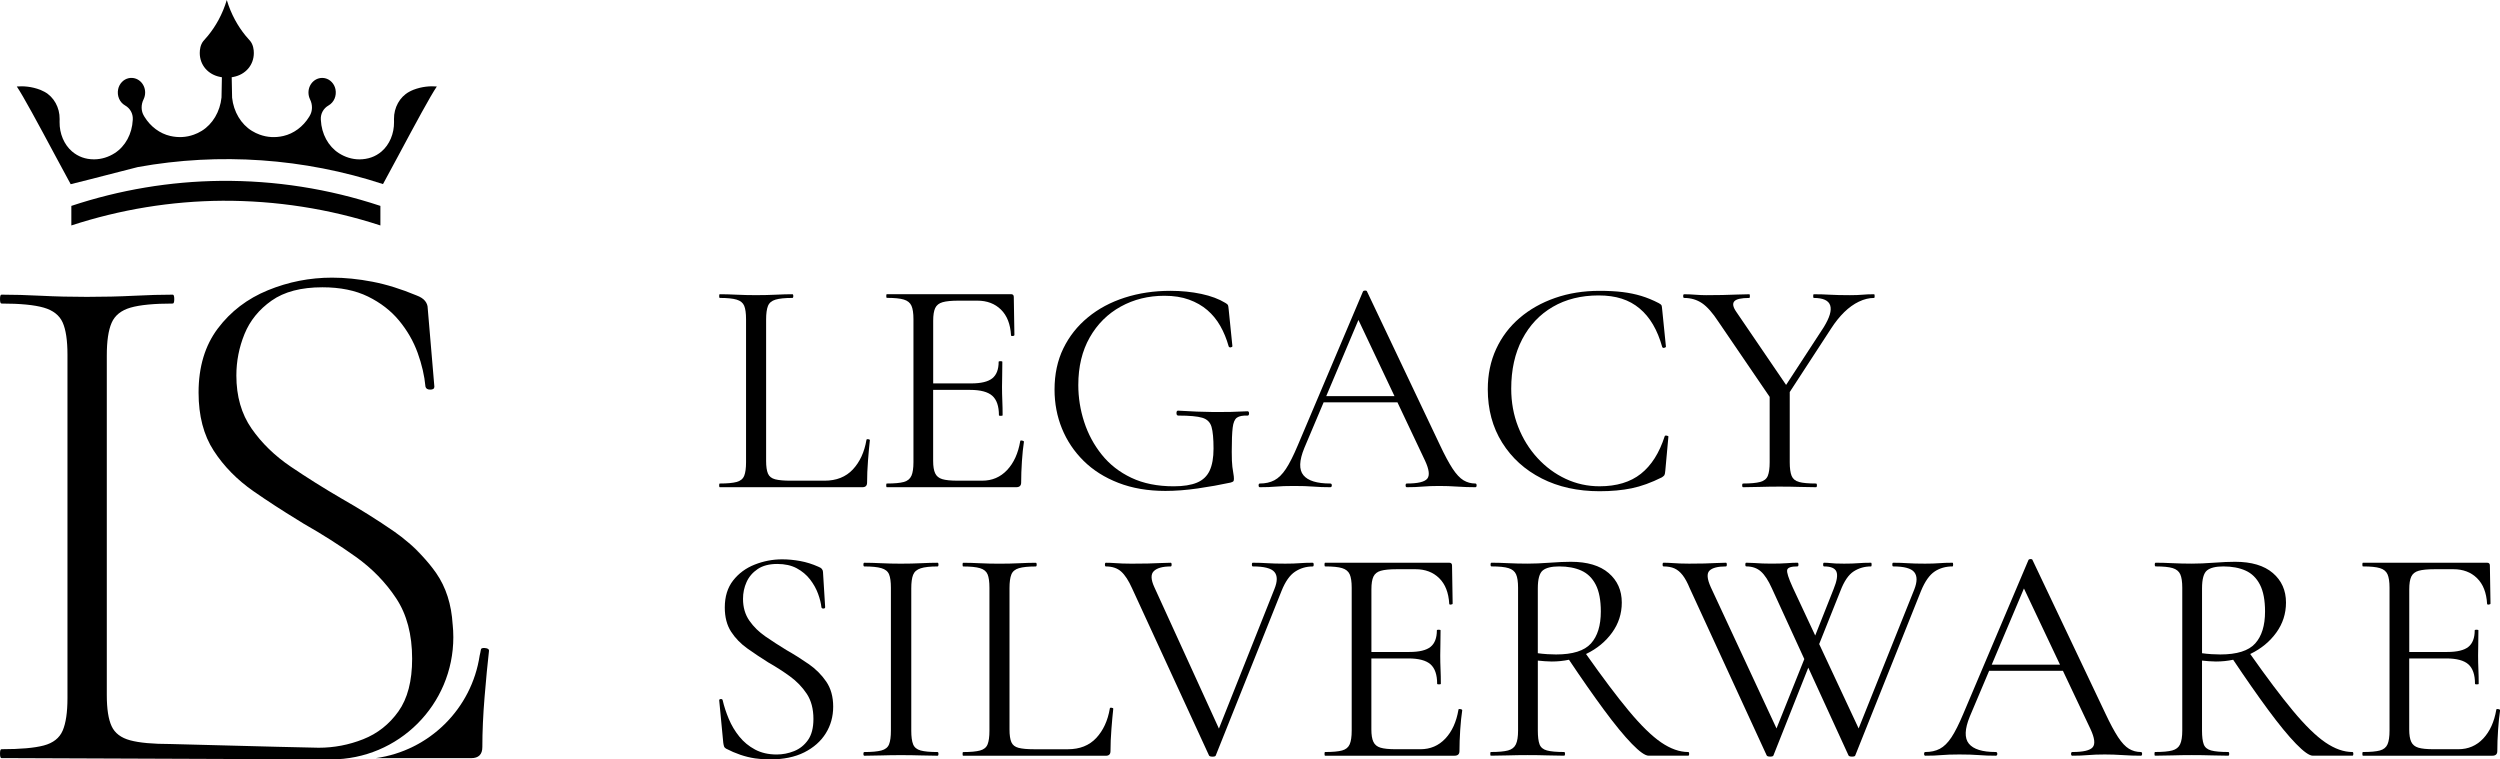
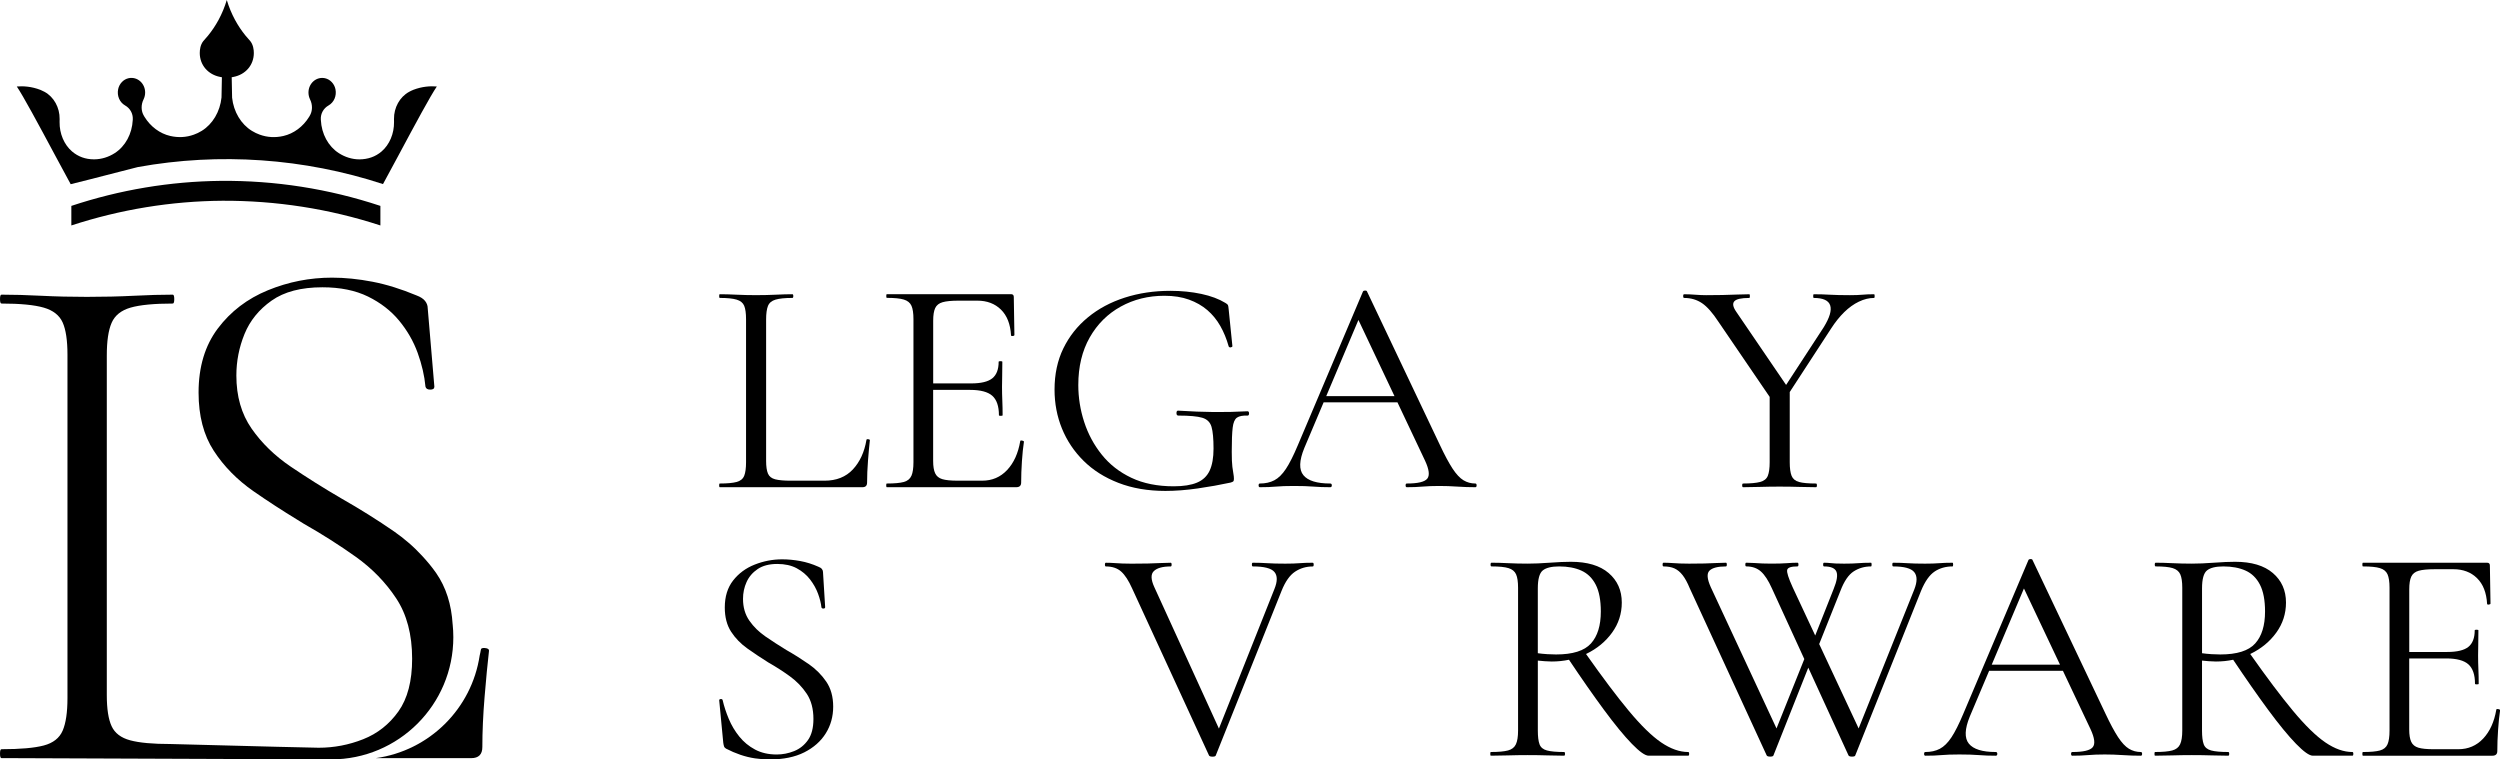
<svg xmlns="http://www.w3.org/2000/svg" id="Layer_2" data-name="Layer 2" viewBox="0 0 1244.69 378.1">
  <g id="Layer_2-2" data-name="Layer 2">
    <g>
      <g>
        <g>
          <path d="M370.51,236.89c-.61,1.54-1.87,2.56-3.77,3.07-1.9.51-4.69.77-8.38.77-.21,0-.31.31-.31.92s.1.92.31.92h71.03c1.54,0,2.31-.77,2.31-2.31,0-3.38.15-7.04.46-10.99.31-3.95.61-7.3.92-10.07,0-.31-.28-.49-.85-.54-.56-.05-.85.08-.85.38-1.02,6.05-3.28,10.94-6.76,14.68-3.49,3.74-8.2,5.61-14.14,5.61h-16.76c-3.38,0-5.97-.23-7.76-.69-1.79-.46-3-1.41-3.61-2.84-.61-1.43-.92-3.54-.92-6.3v-70.41c0-2.97.31-5.23.92-6.76s1.87-2.59,3.77-3.15c1.9-.56,4.69-.85,8.38-.85.31,0,.46-.31.46-.92s-.15-.92-.46-.92c-2.36,0-5.07.08-8.15.23-3.08.15-6.41.23-9.99.23-3.38,0-6.61-.08-9.69-.23-3.07-.15-5.84-.23-8.3-.23-.21,0-.31.31-.31.92s.1.92.31.92c3.69,0,6.48.28,8.38.85,1.9.56,3.15,1.59,3.77,3.07.61,1.49.92,3.72.92,6.69v71.18c0,2.97-.31,5.23-.92,6.77Z" />
          <path d="M453.76,236.89c-.67,1.54-1.92,2.56-3.77,3.07-1.84.51-4.66.77-8.46.77-.21,0-.31.31-.31.92s.1.92.31.92h64.42c1.64,0,2.46-.77,2.46-2.31,0-3.28.13-6.81.38-10.61.25-3.79.59-7.02,1-9.69,0-.31-.31-.51-.92-.62-.61-.1-.92,0-.92.31-1.03,6.05-3.21,10.84-6.53,14.37-3.33,3.54-7.46,5.3-12.38,5.3h-12.3c-3.38,0-5.92-.25-7.61-.77-1.69-.51-2.87-1.48-3.54-2.92-.67-1.43-1-3.48-1-6.15v-35.36h18.45c5.12,0,8.79.98,10.99,2.92,2.2,1.95,3.31,5.18,3.31,9.69,0,.21.31.31.92.31s.92-.1.92-.31c0-2.56-.05-4.97-.15-7.23-.1-2.25-.15-4.56-.15-6.92,0-1.84.02-3.61.08-5.3.05-1.69.08-4.07.08-7.15,0-.2-.31-.31-.92-.31s-.92.1-.92.31c0,3.79-1.05,6.53-3.15,8.22-2.1,1.69-5.61,2.54-10.53,2.54h-18.91v-31.21c0-2.77.33-4.87,1-6.3.67-1.43,1.9-2.41,3.69-2.92,1.79-.51,4.43-.77,7.92-.77h9.38c4.82,0,8.74,1.49,11.76,4.46,3.02,2.97,4.69,7.23,5,12.76,0,.31.28.44.85.38.56-.05.84-.23.84-.54l-.31-18.91c0-.92-.46-1.38-1.38-1.38h-61.8c-.21,0-.31.31-.31.92s.1.92.31.92c3.79,0,6.61.28,8.46.85,1.84.56,3.1,1.59,3.77,3.07.67,1.49,1,3.72,1,6.69v71.18c0,2.97-.33,5.23-1,6.77Z" />
          <path d="M612.65,240.27c.72-.2,1.18-.41,1.38-.61s.31-.61.31-1.23c0-.82-.08-1.61-.23-2.38-.15-.77-.33-1.97-.54-3.61-.21-1.64-.31-4.15-.31-7.53,0-5.43.15-9.43.46-11.99.31-2.56,1.02-4.23,2.15-5,1.13-.77,2.87-1.1,5.23-1,.51,0,.77-.36.77-1.08s-.26-1.08-.77-1.08c-5.84.31-11.43.44-16.76.38-5.33-.05-11.28-.28-17.83-.69-.51,0-.77.41-.77,1.23s.31,1.23.92,1.23c5.54,0,9.51.36,11.92,1.08,2.41.72,3.94,2.23,4.61,4.54.67,2.31,1,5.92,1,10.84,0,4.51-.64,8.15-1.92,10.92-1.28,2.77-3.38,4.77-6.3,5.99-2.92,1.23-6.79,1.84-11.61,1.84-8.1,0-15.12-1.41-21.06-4.23-5.95-2.82-10.87-6.66-14.76-11.53-3.9-4.87-6.82-10.3-8.76-16.3-1.95-6-2.92-12.12-2.92-18.37,0-9.12,1.9-17.01,5.69-23.68,3.79-6.66,8.94-11.78,15.45-15.37,6.51-3.59,13.76-5.38,21.75-5.38,4.61,0,8.69.64,12.22,1.92,3.54,1.28,6.58,3.02,9.15,5.23,2.56,2.21,4.71,4.84,6.46,7.92,1.74,3.07,3.12,6.46,4.15,10.15.2.41.56.56,1.08.46.51-.1.77-.31.77-.61l-1.84-18.14c-.1-1.23-.23-2-.38-2.31-.15-.31-.59-.67-1.31-1.08-3.18-1.95-7.15-3.43-11.92-4.46-4.77-1.02-9.92-1.54-15.45-1.54-8.1,0-15.66,1.13-22.68,3.38-7.02,2.26-13.15,5.53-18.37,9.84-5.23,4.3-9.3,9.45-12.22,15.45-2.92,6-4.38,12.84-4.38,20.52,0,6.87,1.23,13.32,3.69,19.37,2.46,6.05,6.05,11.4,10.76,16.07,4.71,4.67,10.5,8.33,17.37,10.99,6.87,2.66,14.66,4,23.37,4,5.02,0,10.38-.41,16.07-1.23,5.69-.82,11.15-1.79,16.37-2.92Z" />
          <path d="M627.25,242.57c3.18,0,5.87-.1,8.07-.31,2.2-.2,5.15-.31,8.84-.31,3.89,0,7.12.1,9.69.31,2.56.21,5.38.31,8.46.31.51,0,.77-.31.77-.92s-.26-.92-.77-.92c-6.66,0-11.12-1.38-13.38-4.15-2.26-2.77-2.1-7.28.46-13.53l9.62-22.75h36.74l13.75,29.06c2.05,4.41,2.41,7.41,1.08,8.99-1.33,1.59-4.71,2.38-10.15,2.38-.41,0-.61.31-.61.92s.2.92.61.92c2.87,0,5.48-.1,7.84-.31,2.36-.2,5.12-.31,8.3-.31,2.87,0,5.84.1,8.92.31,3.07.21,6.1.31,9.07.31.41,0,.61-.31.61-.92s-.21-.92-.61-.92c-2.15,0-4.13-.54-5.92-1.61-1.79-1.08-3.61-3.02-5.46-5.84-1.84-2.82-3.95-6.74-6.3-11.76l-36.28-76.41c-.1-.31-.41-.46-.92-.46s-.87.15-1.08.46l-32.44,76.56c-2.15,5.13-4.13,9.05-5.92,11.76-1.79,2.72-3.72,4.61-5.77,5.69-2.05,1.08-4.46,1.61-7.22,1.61-.41,0-.62.31-.62.92s.21.92.62.92ZM694.29,197.22h-33.99l16.03-37.93,17.95,37.93Z" />
-           <path d="M767.54,238.19c8.35,4.25,17.96,6.38,28.83,6.38,5.94,0,11.27-.49,15.99-1.46,4.71-.97,9.74-2.79,15.07-5.46.62-.41,1.02-.77,1.23-1.08.2-.31.36-1.08.46-2.31l1.54-16.91c0-.2-.28-.36-.85-.46-.56-.1-.9,0-1,.31-2.67,8.3-6.61,14.53-11.84,18.68-5.23,4.15-12.09,6.23-20.6,6.23-5.95,0-11.56-1.23-16.83-3.69-5.28-2.46-9.97-5.92-14.07-10.38-4.1-4.46-7.3-9.63-9.61-15.53-2.31-5.89-3.46-12.22-3.46-18.99,0-9.43,1.82-17.63,5.46-24.6,3.64-6.97,8.71-12.35,15.22-16.14,6.51-3.79,14.12-5.69,22.83-5.69s15.2,2.15,20.37,6.46c5.18,4.3,8.94,10.71,11.3,19.22.2.41.56.54,1.08.38.51-.15.77-.33.77-.54l-1.85-18.29c-.1-1.33-.23-2.13-.38-2.38-.15-.25-.59-.59-1.31-1-2.97-1.54-5.89-2.74-8.76-3.61-2.87-.87-5.97-1.51-9.3-1.92-3.33-.41-7.15-.61-11.45-.61-8,0-15.37,1.18-22.14,3.54-6.76,2.36-12.66,5.69-17.68,9.99-5.02,4.3-8.92,9.46-11.68,15.45-2.77,6-4.15,12.68-4.15,20.06,0,10.05,2.38,18.89,7.15,26.52,4.77,7.64,11.32,13.58,19.68,17.83Z" />
          <path d="M925.51,150.18c2.56-1.23,5.07-1.84,7.53-1.84.2,0,.31-.31.31-.92s-.1-.92-.31-.92c-2.26,0-4.18.08-5.77.23-1.59.15-3.67.23-6.23.23-4.1,0-7.43-.08-9.99-.23-2.56-.15-5.23-.23-8-.23-.21,0-.31.31-.31.92s.1.92.31.92c4.61,0,7.33,1.23,8.15,3.69.82,2.46-.26,6.1-3.23,10.92l-18.72,28.7-24.79-36.39c-1.64-2.36-1.98-4.1-1-5.23.97-1.13,3.46-1.69,7.46-1.69.2,0,.31-.31.31-.92s-.1-.92-.31-.92c-1.74,0-3.77.05-6.07.15-2.31.1-4.77.18-7.38.23-2.61.05-5.3.08-8.07.08-1.64,0-3.43-.08-5.38-.23-1.95-.15-3.79-.23-5.54-.23-.31,0-.46.31-.46.92s.15.92.46.92c3.38,0,6.35.87,8.92,2.61,2.56,1.74,5.28,4.82,8.15,9.22l25.52,37.43v32.52c0,2.97-.31,5.23-.92,6.77-.61,1.54-1.9,2.56-3.84,3.07-1.95.51-4.77.77-8.46.77-.31,0-.46.31-.46.92s.15.92.46.92c2.36,0,5.12-.05,8.3-.15,3.18-.1,6.46-.15,9.84-.15,3.59,0,6.89.05,9.92.15,3.02.1,5.77.15,8.22.15.31,0,.46-.31.46-.92s-.15-.92-.46-.92c-3.79,0-6.61-.25-8.46-.77-1.84-.51-3.07-1.54-3.69-3.07-.61-1.54-.92-3.79-.92-6.77v-34.94l20.6-31.62c2.05-3.18,4.23-5.89,6.53-8.15,2.31-2.25,4.74-4,7.3-5.23Z" />
        </g>
        <g>
          <path d="M402.59,330.6c-3.54-2.46-7.2-4.77-10.99-6.92-3.69-2.25-7.18-4.51-10.45-6.76-3.28-2.25-5.97-4.89-8.07-7.92-2.1-3.02-3.15-6.63-3.15-10.84,0-2.97.59-5.77,1.77-8.38,1.18-2.61,3.02-4.77,5.53-6.46,2.51-1.69,5.77-2.54,9.76-2.54,3.79,0,7.02.72,9.69,2.15,2.66,1.44,4.87,3.28,6.61,5.53,1.74,2.26,3.08,4.64,4,7.15.92,2.51,1.48,4.79,1.69,6.84.2.41.56.59,1.08.54.51-.05.77-.28.77-.69l-1.08-17.53c0-.51-.18-1-.54-1.46-.36-.46-.95-.85-1.77-1.15-2.97-1.33-6-2.28-9.07-2.84-3.07-.56-6.05-.84-8.92-.84-4.72,0-9.28.87-13.68,2.61-4.41,1.74-7.99,4.38-10.76,7.92-2.77,3.54-4.15,8.02-4.15,13.45,0,4.82,1.05,8.84,3.15,12.07,2.1,3.23,4.82,6.02,8.15,8.38,3.33,2.36,6.79,4.67,10.38,6.92,3.79,2.15,7.38,4.46,10.76,6.92,3.38,2.46,6.17,5.36,8.38,8.69,2.2,3.33,3.31,7.51,3.31,12.53,0,4.41-.9,7.89-2.69,10.45-1.8,2.56-4.1,4.41-6.92,5.54-2.82,1.13-5.72,1.69-8.69,1.69-4.1,0-7.69-.82-10.76-2.46-3.07-1.64-5.69-3.79-7.84-6.46-2.15-2.66-3.9-5.59-5.23-8.76-1.33-3.18-2.36-6.3-3.07-9.38-.1-.41-.44-.59-1-.54-.57.05-.8.33-.69.85l2,20.91c.1.72.23,1.31.38,1.77.15.46.49.85,1,1.15,2.36,1.23,4.74,2.25,7.15,3.07,2.41.82,4.82,1.41,7.23,1.77,2.41.36,4.84.54,7.3.54,6.87,0,12.63-1.18,17.3-3.54,4.66-2.36,8.22-5.51,10.68-9.46,2.46-3.94,3.69-8.38,3.69-13.3s-1.15-9.07-3.46-12.45c-2.31-3.38-5.23-6.3-8.76-8.76Z" />
-           <path d="M454.63,286.17c.61-1.54,1.87-2.61,3.77-3.23,1.9-.61,4.69-.92,8.38-.92.31,0,.46-.31.46-.92s-.15-.92-.46-.92c-2.36,0-5.07.08-8.15.23-3.07.15-6.46.23-10.15.23-3.38,0-6.64-.08-9.76-.23-3.13-.15-5.92-.23-8.38-.23-.31,0-.46.31-.46.92s.15.92.46.92c3.69,0,6.51.28,8.46.85,1.95.56,3.23,1.59,3.84,3.07.61,1.49.92,3.72.92,6.69v71.18c0,2.97-.31,5.23-.92,6.77-.61,1.54-1.9,2.56-3.84,3.07-1.95.51-4.77.77-8.46.77-.31,0-.46.31-.46.92s.15.92.46.92c2.46,0,5.25-.05,8.38-.15,3.13-.1,6.38-.15,9.76-.15,3.69,0,7.04.05,10.07.15,3.02.1,5.77.15,8.22.15.31,0,.46-.31.46-.92s-.15-.92-.46-.92c-3.69,0-6.48-.25-8.38-.77-1.9-.51-3.15-1.54-3.77-3.07-.61-1.54-.92-3.79-.92-6.77v-70.87c0-2.97.31-5.23.92-6.76Z" />
-           <path d="M553.41,352.35c-.56-.05-.85.08-.85.39-1.02,6.05-3.28,10.94-6.76,14.68-3.49,3.74-8.2,5.61-14.14,5.61h-16.76c-3.38,0-5.97-.23-7.76-.69-1.79-.46-3-1.41-3.61-2.84-.61-1.43-.92-3.54-.92-6.3v-70.41c0-2.97.31-5.23.92-6.76.61-1.54,1.87-2.59,3.77-3.15,1.9-.56,4.69-.85,8.38-.85.31,0,.46-.31.46-.92s-.15-.92-.46-.92c-2.36,0-5.07.08-8.15.23-3.08.15-6.41.23-9.99.23-3.38,0-6.61-.08-9.69-.23-3.07-.15-5.84-.23-8.3-.23-.21,0-.31.31-.31.92s.1.92.31.92c3.69,0,6.48.28,8.38.85,1.9.56,3.15,1.59,3.77,3.07.61,1.49.92,3.72.92,6.69v71.18c0,2.97-.31,5.23-.92,6.77-.61,1.54-1.87,2.56-3.77,3.07-1.9.51-4.69.77-8.38.77-.21,0-.31.31-.31.92s.1.92.31.92h71.03c1.54,0,2.31-.77,2.31-2.31,0-3.38.15-7.05.46-10.99.31-3.95.61-7.3.92-10.07,0-.31-.28-.48-.85-.54Z" />
          <path d="M653.57,280.17c-2.56,0-4.74.08-6.53.23-1.79.15-4.18.23-7.15.23-3.69,0-6.66-.08-8.92-.23-2.25-.15-4.66-.23-7.22-.23-.31,0-.46.31-.46.92s.15.92.46.92c5.63,0,9.22.92,10.76,2.77s1.54,4.66,0,8.46l-27.64,69.51-32.16-70.43c-1.74-3.79-1.82-6.46-.23-7.99,1.59-1.54,4.38-2.31,8.38-2.31.31,0,.46-.31.46-.92s-.15-.92-.46-.92c-1.54,0-3.23.05-5.07.15-1.85.1-3.95.18-6.3.23-2.36.05-5.07.08-8.15.08-1.54,0-3.02-.02-4.46-.08-1.44-.05-2.82-.13-4.15-.23-1.33-.1-2.72-.15-4.15-.15-.31,0-.46.31-.46.92s.15.92.46.92c3.18,0,5.71.85,7.61,2.54,1.9,1.69,3.71,4.48,5.46,8.38l38.28,83.17c.2.41.79.61,1.77.61s1.51-.21,1.61-.61l32.75-81.94c1.85-4.61,4.07-7.79,6.69-9.53,2.61-1.74,5.56-2.61,8.84-2.61.31,0,.46-.31.46-.92s-.15-.92-.46-.92Z" />
-           <path d="M727.05,353.04c-.61-.1-.92,0-.92.31-1.02,6.05-3.2,10.84-6.53,14.37-3.33,3.54-7.46,5.3-12.38,5.3h-12.3c-3.38,0-5.92-.25-7.61-.77-1.69-.51-2.87-1.48-3.54-2.92-.67-1.43-1-3.48-1-6.15v-35.36h18.45c5.12,0,8.79.98,10.99,2.92,2.2,1.95,3.31,5.18,3.31,9.69,0,.21.31.31.92.31s.92-.1.92-.31c0-2.56-.05-4.97-.15-7.23-.1-2.25-.15-4.56-.15-6.92,0-1.84.02-3.61.08-5.3.05-1.69.08-4.07.08-7.15,0-.2-.31-.31-.92-.31s-.92.1-.92.31c0,3.79-1.05,6.53-3.15,8.23-2.1,1.69-5.61,2.54-10.53,2.54h-18.91v-31.21c0-2.77.33-4.87,1-6.3.67-1.43,1.9-2.41,3.69-2.92,1.79-.51,4.43-.77,7.92-.77h9.38c4.82,0,8.74,1.49,11.76,4.46,3.02,2.97,4.69,7.23,5,12.76,0,.31.28.44.85.38.56-.05.85-.23.85-.54l-.31-18.91c0-.92-.46-1.38-1.38-1.38h-61.8c-.21,0-.31.31-.31.92s.1.92.31.92c3.79,0,6.61.28,8.46.85,1.84.56,3.1,1.59,3.77,3.07.67,1.49,1,3.72,1,6.69v71.18c0,2.97-.33,5.23-1,6.77-.67,1.54-1.92,2.56-3.77,3.07-1.84.51-4.67.77-8.46.77-.21,0-.31.31-.31.92s.1.92.31.92h64.42c1.64,0,2.46-.77,2.46-2.31,0-3.28.13-6.81.38-10.61.25-3.79.59-7.02,1-9.69,0-.31-.31-.51-.92-.61Z" />
          <path d="M840.51,374.41c-4.3,0-8.79-1.59-13.45-4.77-4.66-3.18-10.05-8.43-16.14-15.76-5.88-7.06-12.98-16.5-21.28-28.27.07-.03.14-.06.21-.1,5.28-2.56,9.53-6.07,12.76-10.53,3.23-4.46,4.84-9.46,4.84-14.99,0-6.05-2.18-10.94-6.53-14.68-4.36-3.74-10.63-5.61-18.83-5.61-2.87,0-6.38.15-10.53.46-4.15.31-7.82.46-10.99.46-3.38,0-6.61-.08-9.69-.23-3.07-.15-5.84-.23-8.3-.23-.31,0-.46.31-.46.92s.15.92.46.92c3.79,0,6.61.28,8.46.85,1.84.56,3.1,1.59,3.77,3.07.67,1.49,1,3.72,1,6.69v71.18c0,2.97-.36,5.23-1.08,6.77-.72,1.54-2.02,2.56-3.92,3.07-1.9.51-4.74.77-8.53.77-.21,0-.31.31-.31.92s.1.92.31.92c2.56,0,5.4-.05,8.53-.15,3.13-.1,6.38-.15,9.76-.15,3.59,0,6.89.05,9.92.15,3.02.1,5.77.15,8.23.15.31,0,.46-.31.46-.92s-.15-.92-.46-.92c-3.79,0-6.64-.25-8.53-.77-1.9-.51-3.13-1.54-3.69-3.07-.57-1.54-.85-3.79-.85-6.77v-34.9c1.02.1,2.18.21,3.46.31,1.28.1,2.43.15,3.46.15,2.97,0,5.84-.3,8.59-.88,6.34,9.48,12.12,17.75,17.31,24.79,5.48,7.43,10.15,13.12,13.99,17.06,3.84,3.95,6.63,5.92,8.38,5.92h19.68c.31,0,.46-.31.46-.92s-.15-.92-.46-.92ZM770.25,325.68c-1.64-.1-3.18-.25-4.61-.46v-32.29c0-4.61.82-7.58,2.46-8.92,1.64-1.33,4.36-2,8.15-2,4.31,0,8,.69,11.07,2.08,3.07,1.38,5.46,3.72,7.15,7,1.69,3.28,2.54,7.74,2.54,13.38,0,6.97-1.64,12.27-4.92,15.91-3.28,3.64-9.07,5.46-17.37,5.46-1.33,0-2.82-.05-4.46-.15Z" />
          <path d="M963.19,284.55c2.56-1.69,5.54-2.54,8.92-2.54.2,0,.31-.31.31-.92s-.1-.92-.31-.92c-2.56,0-4.77.08-6.61.23-1.84.15-4.2.23-7.07.23-3.59,0-6.51-.08-8.76-.23-2.26-.15-4.61-.23-7.07-.23-.31,0-.46.31-.46.92s.15.92.46.92c5.43,0,8.92.95,10.45,2.84,1.54,1.9,1.54,4.79,0,8.69l-27.68,69.13-19.64-42.01,10.58-26.5c1.84-4.82,4.05-8.04,6.61-9.69,2.56-1.64,5.43-2.46,8.61-2.46.2,0,.31-.31.31-.92s-.1-.92-.31-.92c-2.46,0-4.59.08-6.38.23-1.79.15-4.13.23-7,.23-1.74,0-3.15-.02-4.23-.08-1.08-.05-2.05-.13-2.92-.23-.87-.1-1.82-.15-2.84-.15-.31,0-.46.31-.46.92s.15.92.46.92c3.38,0,5.43.87,6.15,2.61.72,1.74.25,4.61-1.38,8.61l-9.18,23.18-11.27-24.11c-2.05-4.51-2.95-7.35-2.69-8.53.25-1.18,1.97-1.77,5.15-1.77.31,0,.46-.31.46-.92s-.15-.92-.46-.92c-1.54,0-3.28.08-5.23.23-1.95.15-4.56.23-7.84.23-1.54,0-3-.02-4.38-.08-1.38-.05-2.74-.13-4.07-.23-1.33-.1-2.67-.15-4-.15-.31,0-.46.31-.46.92s.15.92.46.92c2.97,0,5.4.85,7.3,2.54,1.9,1.69,3.71,4.48,5.46,8.38l16.14,35.21-13.84,34.54-32.74-70.36c-1.84-4.1-2.05-6.84-.61-8.22,1.43-1.38,4.15-2.08,8.15-2.08.31,0,.46-.31.46-.92s-.15-.92-.46-.92c-1.54,0-3.15.05-4.84.15-1.69.1-3.64.18-5.84.23-2.21.05-4.74.08-7.61.08-1.54,0-3.02-.02-4.46-.08-1.44-.05-2.82-.13-4.15-.23-1.33-.1-2.72-.15-4.15-.15-.31,0-.46.31-.46.92s.15.92.46.92c2.15,0,3.97.33,5.46,1,1.48.67,2.84,1.79,4.07,3.38,1.23,1.59,2.41,3.77,3.54,6.53l38.28,83.17c.2.41.79.61,1.77.61s1.51-.21,1.61-.61l17.34-43.68,20.02,43.68c.2.41.79.61,1.77.61s1.51-.21,1.61-.61l32.75-81.94c1.95-4.71,4.2-7.92,6.77-9.61Z" />
          <path d="M1065.89,374.41c-2.15,0-4.13-.54-5.92-1.61-1.79-1.08-3.61-3.02-5.46-5.84-1.84-2.82-3.95-6.74-6.3-11.76l-36.28-76.41c-.1-.31-.41-.46-.92-.46s-.87.15-1.08.46l-32.44,76.56c-2.15,5.13-4.13,9.05-5.92,11.76-1.79,2.72-3.72,4.61-5.77,5.69-2.05,1.08-4.46,1.61-7.22,1.61-.41,0-.62.31-.62.92s.21.92.62.92c3.18,0,5.87-.1,8.07-.31,2.2-.2,5.15-.31,8.84-.31,3.89,0,7.12.1,9.69.31,2.56.21,5.38.31,8.46.31.51,0,.77-.31.77-.92s-.26-.92-.77-.92c-6.66,0-11.12-1.38-13.38-4.15-2.26-2.77-2.1-7.28.46-13.53l9.62-22.75h36.74l13.75,29.06c2.05,4.41,2.41,7.4,1.08,8.99-1.33,1.59-4.72,2.38-10.15,2.38-.41,0-.62.31-.62.92s.2.92.62.92c2.87,0,5.48-.1,7.84-.31,2.36-.2,5.12-.31,8.3-.31,2.87,0,5.84.1,8.92.31,3.08.21,6.1.31,9.07.31.41,0,.61-.31.61-.92s-.21-.92-.61-.92ZM991.64,330.91l16.03-37.93,17.95,37.93h-33.99Z" />
          <path d="M1171.2,374.41c-4.3,0-8.79-1.59-13.45-4.77-4.66-3.18-10.05-8.43-16.14-15.76-5.88-7.06-12.98-16.5-21.28-28.27.07-.03.14-.06.21-.1,5.28-2.56,9.53-6.07,12.76-10.53,3.23-4.46,4.84-9.46,4.84-14.99,0-6.05-2.18-10.94-6.53-14.68-4.36-3.74-10.63-5.61-18.83-5.61-2.87,0-6.38.15-10.53.46-4.15.31-7.82.46-10.99.46-3.38,0-6.61-.08-9.69-.23-3.07-.15-5.84-.23-8.3-.23-.31,0-.46.31-.46.92s.15.92.46.92c3.79,0,6.61.28,8.46.85,1.84.56,3.1,1.59,3.77,3.07.67,1.49,1,3.72,1,6.69v71.18c0,2.97-.36,5.23-1.08,6.77-.72,1.54-2.02,2.56-3.92,3.07-1.9.51-4.74.77-8.53.77-.21,0-.31.31-.31.92s.1.92.31.92c2.56,0,5.4-.05,8.53-.15,3.13-.1,6.38-.15,9.76-.15,3.59,0,6.89.05,9.92.15,3.02.1,5.77.15,8.22.15.31,0,.46-.31.46-.92s-.15-.92-.46-.92c-3.79,0-6.64-.25-8.53-.77-1.9-.51-3.13-1.54-3.69-3.07-.57-1.54-.85-3.79-.85-6.77v-34.9c1.02.1,2.18.21,3.46.31,1.28.1,2.43.15,3.46.15,2.98,0,5.84-.3,8.59-.88,6.34,9.48,12.12,17.75,17.31,24.79,5.48,7.43,10.15,13.12,13.99,17.06,3.84,3.95,6.63,5.92,8.38,5.92h19.68c.31,0,.46-.31.46-.92s-.15-.92-.46-.92ZM1100.95,325.68c-1.64-.1-3.18-.25-4.61-.46v-32.29c0-4.61.82-7.58,2.46-8.92,1.64-1.33,4.36-2,8.15-2,4.3,0,7.99.69,11.07,2.08,3.08,1.38,5.46,3.72,7.15,7,1.69,3.28,2.54,7.74,2.54,13.38,0,6.97-1.64,12.27-4.92,15.91-3.28,3.64-9.07,5.46-17.37,5.46-1.33,0-2.82-.05-4.46-.15Z" />
          <path d="M1243.77,353.04c-.61-.1-.92,0-.92.31-1.03,6.05-3.21,10.84-6.53,14.37-3.33,3.54-7.46,5.3-12.38,5.3h-12.3c-3.38,0-5.92-.25-7.61-.77-1.69-.51-2.87-1.48-3.54-2.92-.67-1.43-1-3.48-1-6.15v-35.36h18.45c5.12,0,8.79.98,10.99,2.92,2.2,1.95,3.31,5.18,3.31,9.69,0,.21.31.31.92.31s.92-.1.92-.31c0-2.56-.05-4.97-.15-7.23-.1-2.25-.15-4.56-.15-6.92,0-1.84.02-3.61.08-5.3.05-1.69.08-4.07.08-7.15,0-.2-.31-.31-.92-.31s-.92.1-.92.31c0,3.79-1.05,6.53-3.15,8.23-2.1,1.69-5.61,2.54-10.53,2.54h-18.91v-31.21c0-2.77.33-4.87,1-6.3.67-1.43,1.9-2.41,3.69-2.92,1.79-.51,4.43-.77,7.92-.77h9.38c4.82,0,8.74,1.49,11.76,4.46,3.02,2.97,4.69,7.23,5,12.76,0,.31.28.44.85.38.56-.05.85-.23.85-.54l-.31-18.91c0-.92-.46-1.38-1.38-1.38h-61.8c-.21,0-.31.31-.31.92s.1.92.31.92c3.79,0,6.61.28,8.45.85,1.85.56,3.1,1.59,3.77,3.07.66,1.49,1,3.72,1,6.69v71.18c0,2.97-.33,5.23-1,6.77-.67,1.54-1.92,2.56-3.77,3.07-1.84.51-4.66.77-8.45.77-.21,0-.31.31-.31.92s.1.92.31.92h64.42c1.64,0,2.46-.77,2.46-2.31,0-3.28.13-6.81.39-10.61.25-3.79.59-7.02,1-9.69,0-.31-.31-.51-.92-.61Z" />
        </g>
      </g>
      <g>
-         <path d="M210.14,276.73c-2.11-2.36-4.36-4.59-6.82-6.59,2.43,2.08,4.68,4.29,6.82,6.59Z" />
        <path d="M225.36,310.9c-.59-9.99-3.31-18.51-8.18-25.55-2.12-3.06-4.5-5.9-7.03-8.63-2.13-2.31-4.39-4.52-6.82-6.59-2.23-1.9-4.54-3.74-7.01-5.45-8.37-5.78-17.11-11.26-26.21-16.43-8.86-5.17-17.29-10.46-25.29-15.88-8-5.41-14.52-11.75-19.57-19.01-5.05-7.26-7.57-16.06-7.57-26.4,0-7.14,1.35-14.03,4.06-20.68,2.71-6.64,7.2-12.18,13.48-16.61,6.28-4.43,14.7-6.64,25.29-6.64,8.86,0,16.43,1.54,22.71,4.61,6.27,3.08,11.44,7.08,15.5,12,4.06,4.93,7.14,10.28,9.23,16.06,2.09,5.79,3.38,11.39,3.88,16.8.24.99,1.04,1.48,2.4,1.48s2.03-.49,2.03-1.48l-3.32-39.13c0-1.23-.43-2.4-1.29-3.51-.87-1.11-2.28-2.03-4.25-2.77-7.63-3.19-14.95-5.47-21.97-6.83-7.01-1.35-13.72-2.03-20.12-2.03-11.08,0-21.72,2.09-31.93,6.28-10.22,4.19-18.52,10.52-24.92,19.01-6.4,8.49-9.6,19.14-9.6,31.93,0,11.57,2.52,21.23,7.57,28.98,5.04,7.75,11.63,14.46,19.75,20.12,7.1,4.95,14.41,9.67,21.89,14.24,1.08.66,2.13,1.35,3.22,2,9.1,5.17,17.72,10.65,25.84,16.43,8.12,5.79,14.83,12.68,20.12,20.68,5.29,8,7.94,18.03,7.94,30.09,0,11.08-2.28,19.82-6.83,26.21-4.56,6.4-10.4,11.02-17.54,13.84-7.14,2.83-14.53,4.24-22.15,4.24-1.41,0-9.88-.2-20.6-.47-21.88-.55-53.15-1.38-53.15-1.38-8.86,0-15.57-.61-20.12-1.85-4.56-1.23-7.63-3.56-9.23-7.02-1.6-3.44-2.4-8.61-2.4-15.51v-169.08c0-7.14.79-12.55,2.4-16.24,1.6-3.69,4.74-6.21,9.41-7.57,4.67-1.35,11.69-2.03,21.04-2.03.49,0,.74-.74.74-2.21s-.25-2.22-.74-2.22c-5.66,0-12.13.18-19.38.55-7.26.37-15.08.55-23.44.55-7.88,0-15.45-.18-22.71-.55-7.26-.37-13.84-.55-19.75-.55-.5,0-.74.74-.74,2.22s.24,2.21.74,2.21c9.35,0,16.36.68,21.04,2.03,4.67,1.35,7.81,3.82,9.41,7.38,1.6,3.57,2.4,8.92,2.4,16.06v170.93c0,7.14-.8,12.55-2.4,16.25-1.6,3.69-4.74,6.15-9.41,7.38-4.68,1.24-11.69,1.85-21.04,1.85-.5,0-.74.74-.74,2.21s.24,2.22.74,2.22c0,0,161.27.64,164.11.64,33.61,0,60.85-27.24,60.85-60.85,0-2.15-.12-4.26-.33-6.35Z" />
        <path d="M241.43,322.64c-1.36-.12-2.03.18-2.03.92-.14,1-.38,1.87-.58,2.79-3.99,26.55-25.09,47.44-51.75,51.11h47.54c3.69,0,5.54-1.85,5.54-5.54,0-7.63.37-15.93,1.11-24.92.74-8.98,1.48-16.67,2.21-23.07,0-.74-.68-1.17-2.03-1.29Z" />
        <g>
          <path d="M205.67,44.78h0c-.65.25-1.33.58-2.01.96-4.63,2.53-7.57,7.83-7.5,13.51l.02,1.48c.07,5.79-2.24,11.28-6.19,14.67-3.12,2.67-6.83,3.92-11.13,3.95-3.54-.03-7.06-1.11-10.17-3.11-5.26-3.39-8.61-9.56-8.94-16.51l-.02-.33c-.14-2.83,1.33-5.47,3.82-6.88,2.75-1.56,4.14-4.81,3.47-8.1-.56-2.72-2.64-4.91-5.2-5.47-2.06-.44-4.15.1-5.74,1.49-1.59,1.39-2.5,3.44-2.5,5.63,0,1.19.28,2.37.79,3.42,1.34,2.69,1.27,5.84-.19,8.22l-.28.47c-2.98,4.87-7.65,8.34-12.81,9.52-4.05.93-8.01.7-11.79-.67-1.3-.46-2.57-1.07-3.86-1.86-5.44-3.33-9.13-9.51-9.88-16.53l-.2-10.18.85-.16c6.08-1.16,10.17-5.95,10.17-11.91,0-1.68-.31-4.08-1.76-5.93-.31-.4-.68-.8-1.06-1.22-.43-.47-.89-.98-1.33-1.53-1.92-2.36-3.68-4.98-5.21-7.8-1.68-3.11-3.05-6.4-4.08-9.84v.03s-.03-.07-.03-.07c-1.04,3.45-2.41,6.77-4.1,9.89-1.53,2.82-3.29,5.45-5.22,7.81-.43.54-.89,1.05-1.32,1.52-.38.41-.74.81-1.05,1.21-1.46,1.85-1.76,4.25-1.76,5.93,0,5.96,4.09,10.75,10.17,11.91l.85.16-.19,10.08c-.75,7.12-4.45,13.3-9.88,16.63-1.29.79-2.55,1.4-3.87,1.86-3.77,1.37-7.74,1.59-11.78.66-5.16-1.18-9.83-4.65-12.81-9.52l-.28-.47c-1.46-2.38-1.53-5.53-.19-8.22.52-1.05.79-2.23.79-3.42,0-2.19-.91-4.24-2.5-5.63-1.59-1.39-3.68-1.93-5.74-1.49-2.55.55-4.64,2.75-5.2,5.47-.67,3.29.72,6.54,3.47,8.1,2.49,1.41,3.95,4.04,3.82,6.88l-.02.33c-.34,6.94-3.68,13.11-8.95,16.5-3.11,2-6.63,3.08-10.17,3.11h-.23c-4.17,0-7.84-1.33-10.89-3.94-3.95-3.39-6.27-8.87-6.19-14.67l.02-1.48c.07-5.68-2.87-10.98-7.5-13.51-.68-.37-1.36-.7-2.01-.96-4.53-1.76-8.7-1.97-11.81-1.7,3.19,4.72,10.4,18.07,19.25,34.6,3.12,5.83,5.87,10.96,7.58,14.04,6.19-1.52,13.11-3.31,20.01-5.09,4.57-1.18,9.13-2.35,13.46-3.45,40.61-7.33,82.77-4.4,122.02,8.48,1.73-3.11,4.45-8.21,7.55-13.99,8.85-16.54,16.05-29.88,19.25-34.6-3.11-.26-7.27-.06-11.8,1.7Z" />
          <path d="M35.52,112.25c24.42-7.98,49.72-12.12,75.23-12.3,26.57-.11,53.12,3.95,78.64,12.3v-9.74c-25.78-8.55-52.45-12.7-79.46-12.46-25.25.26-50.28,4.45-74.41,12.46v9.74Z" />
        </g>
      </g>
    </g>
  </g>
</svg>